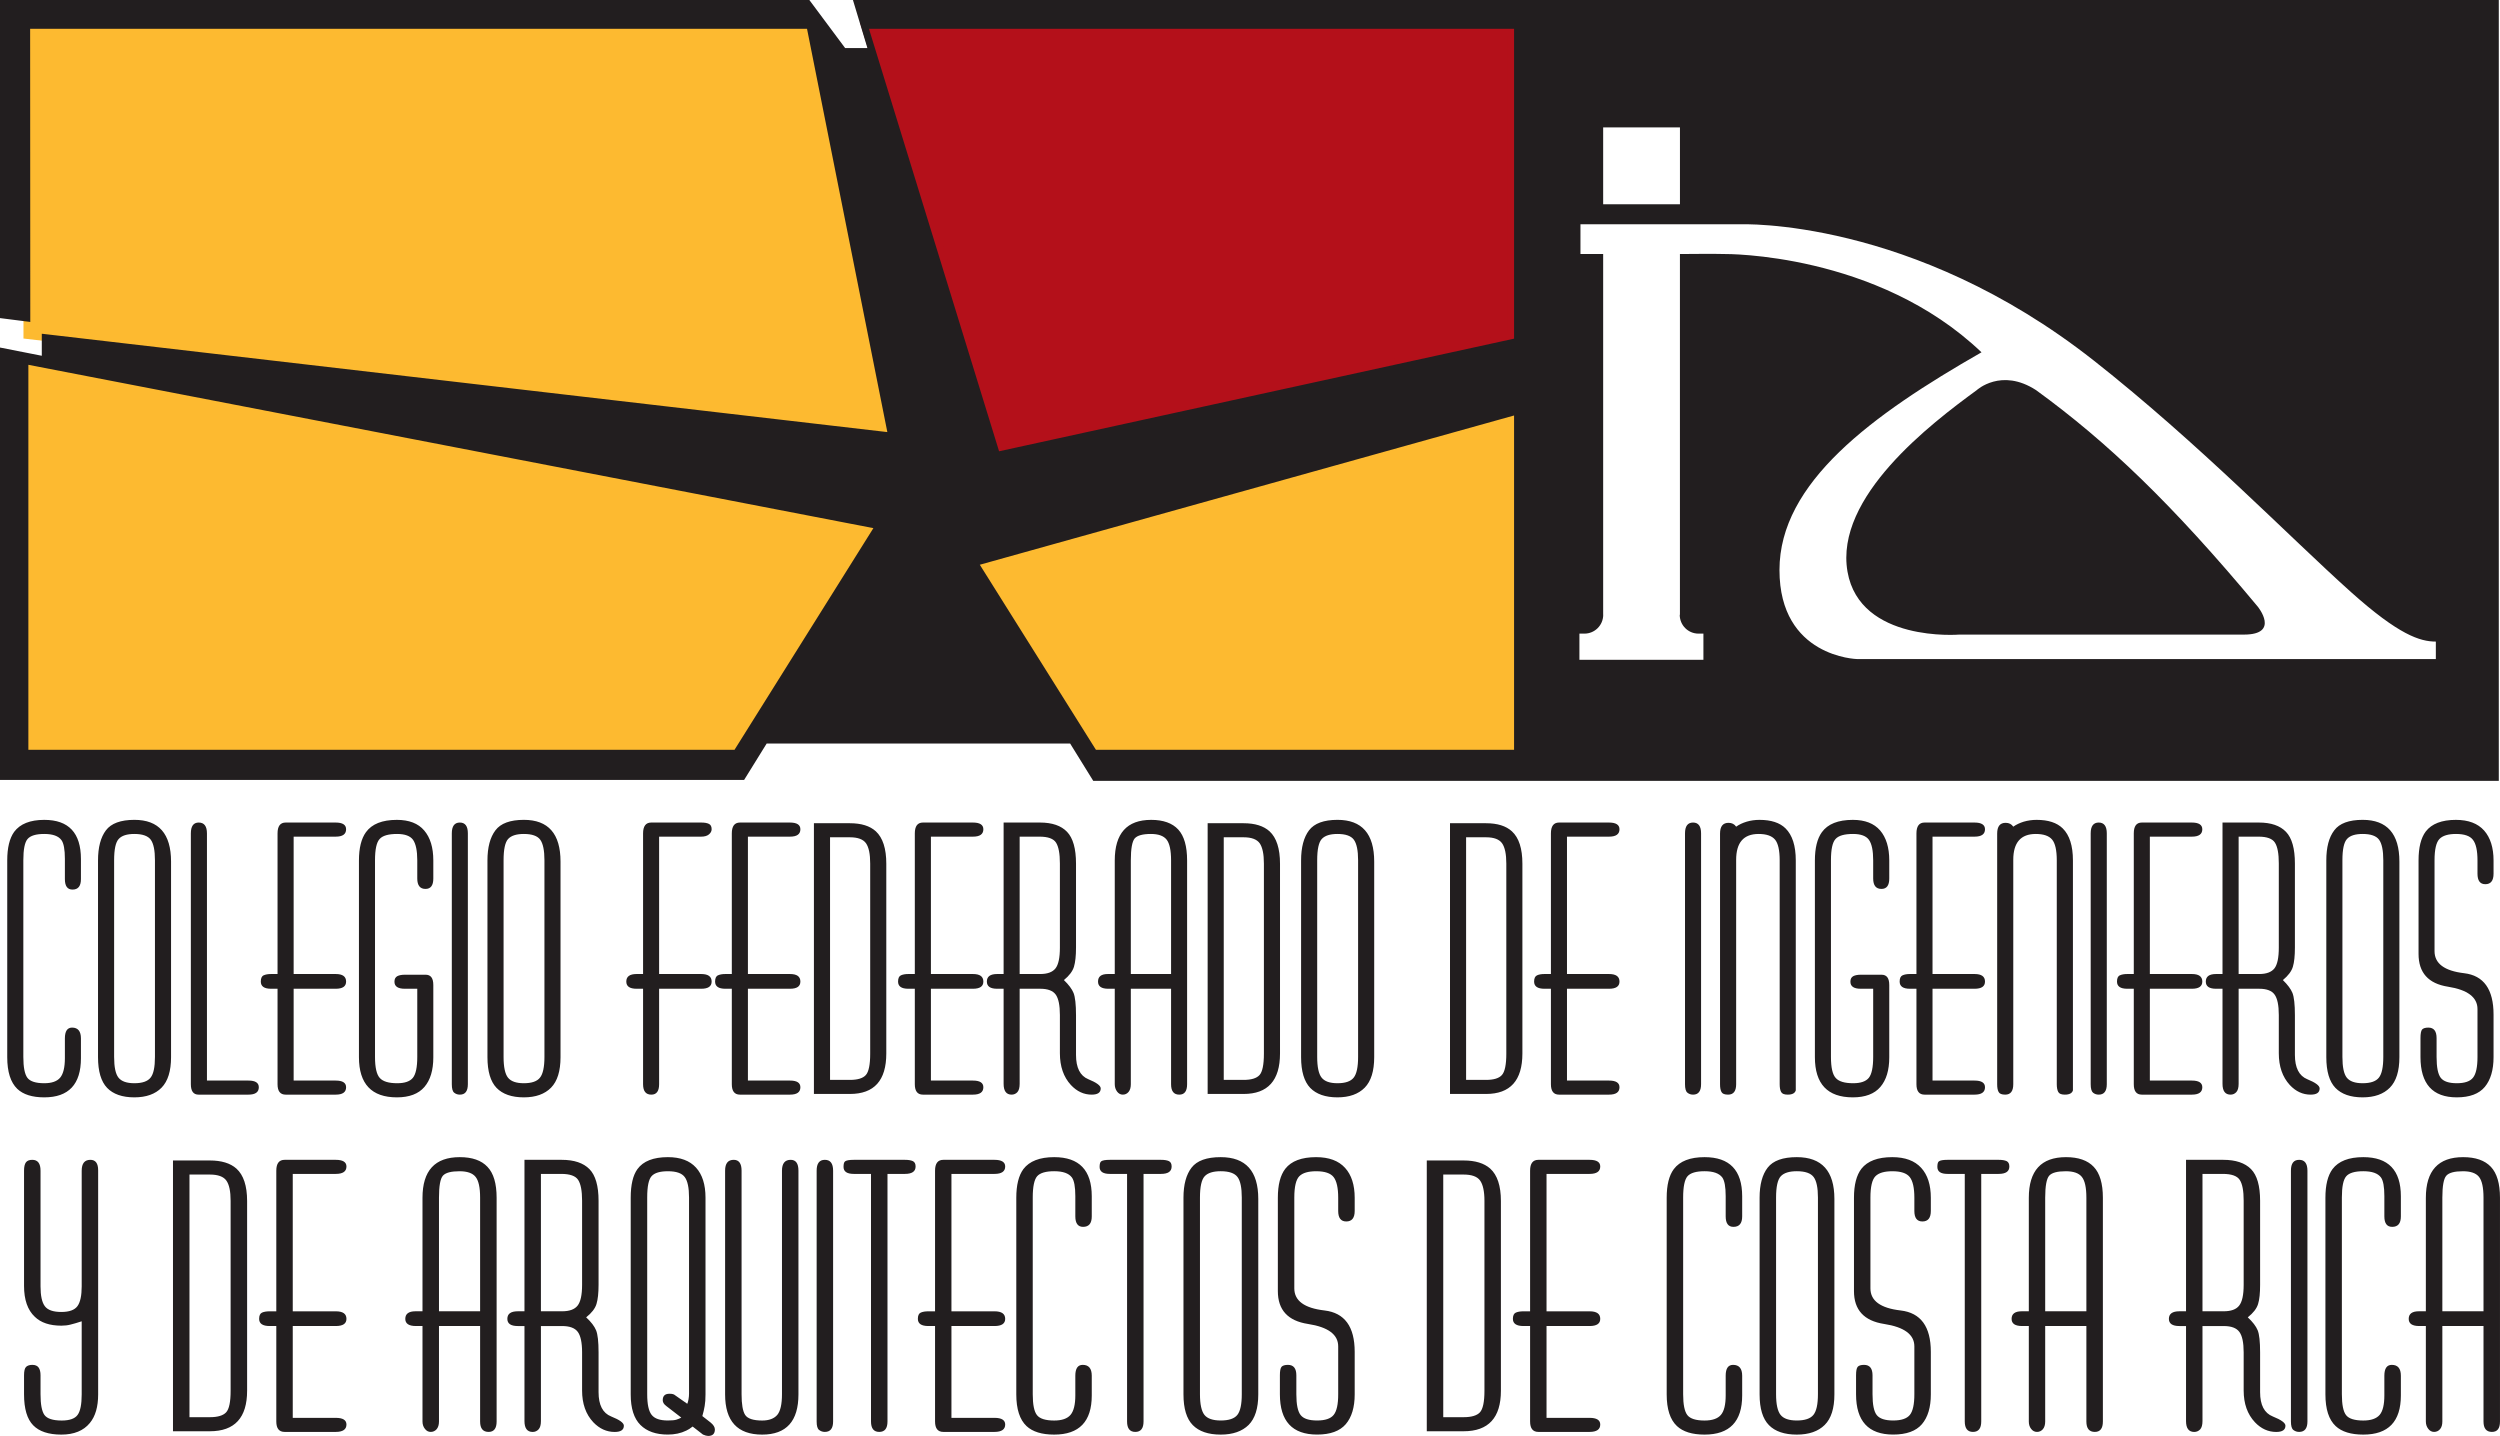
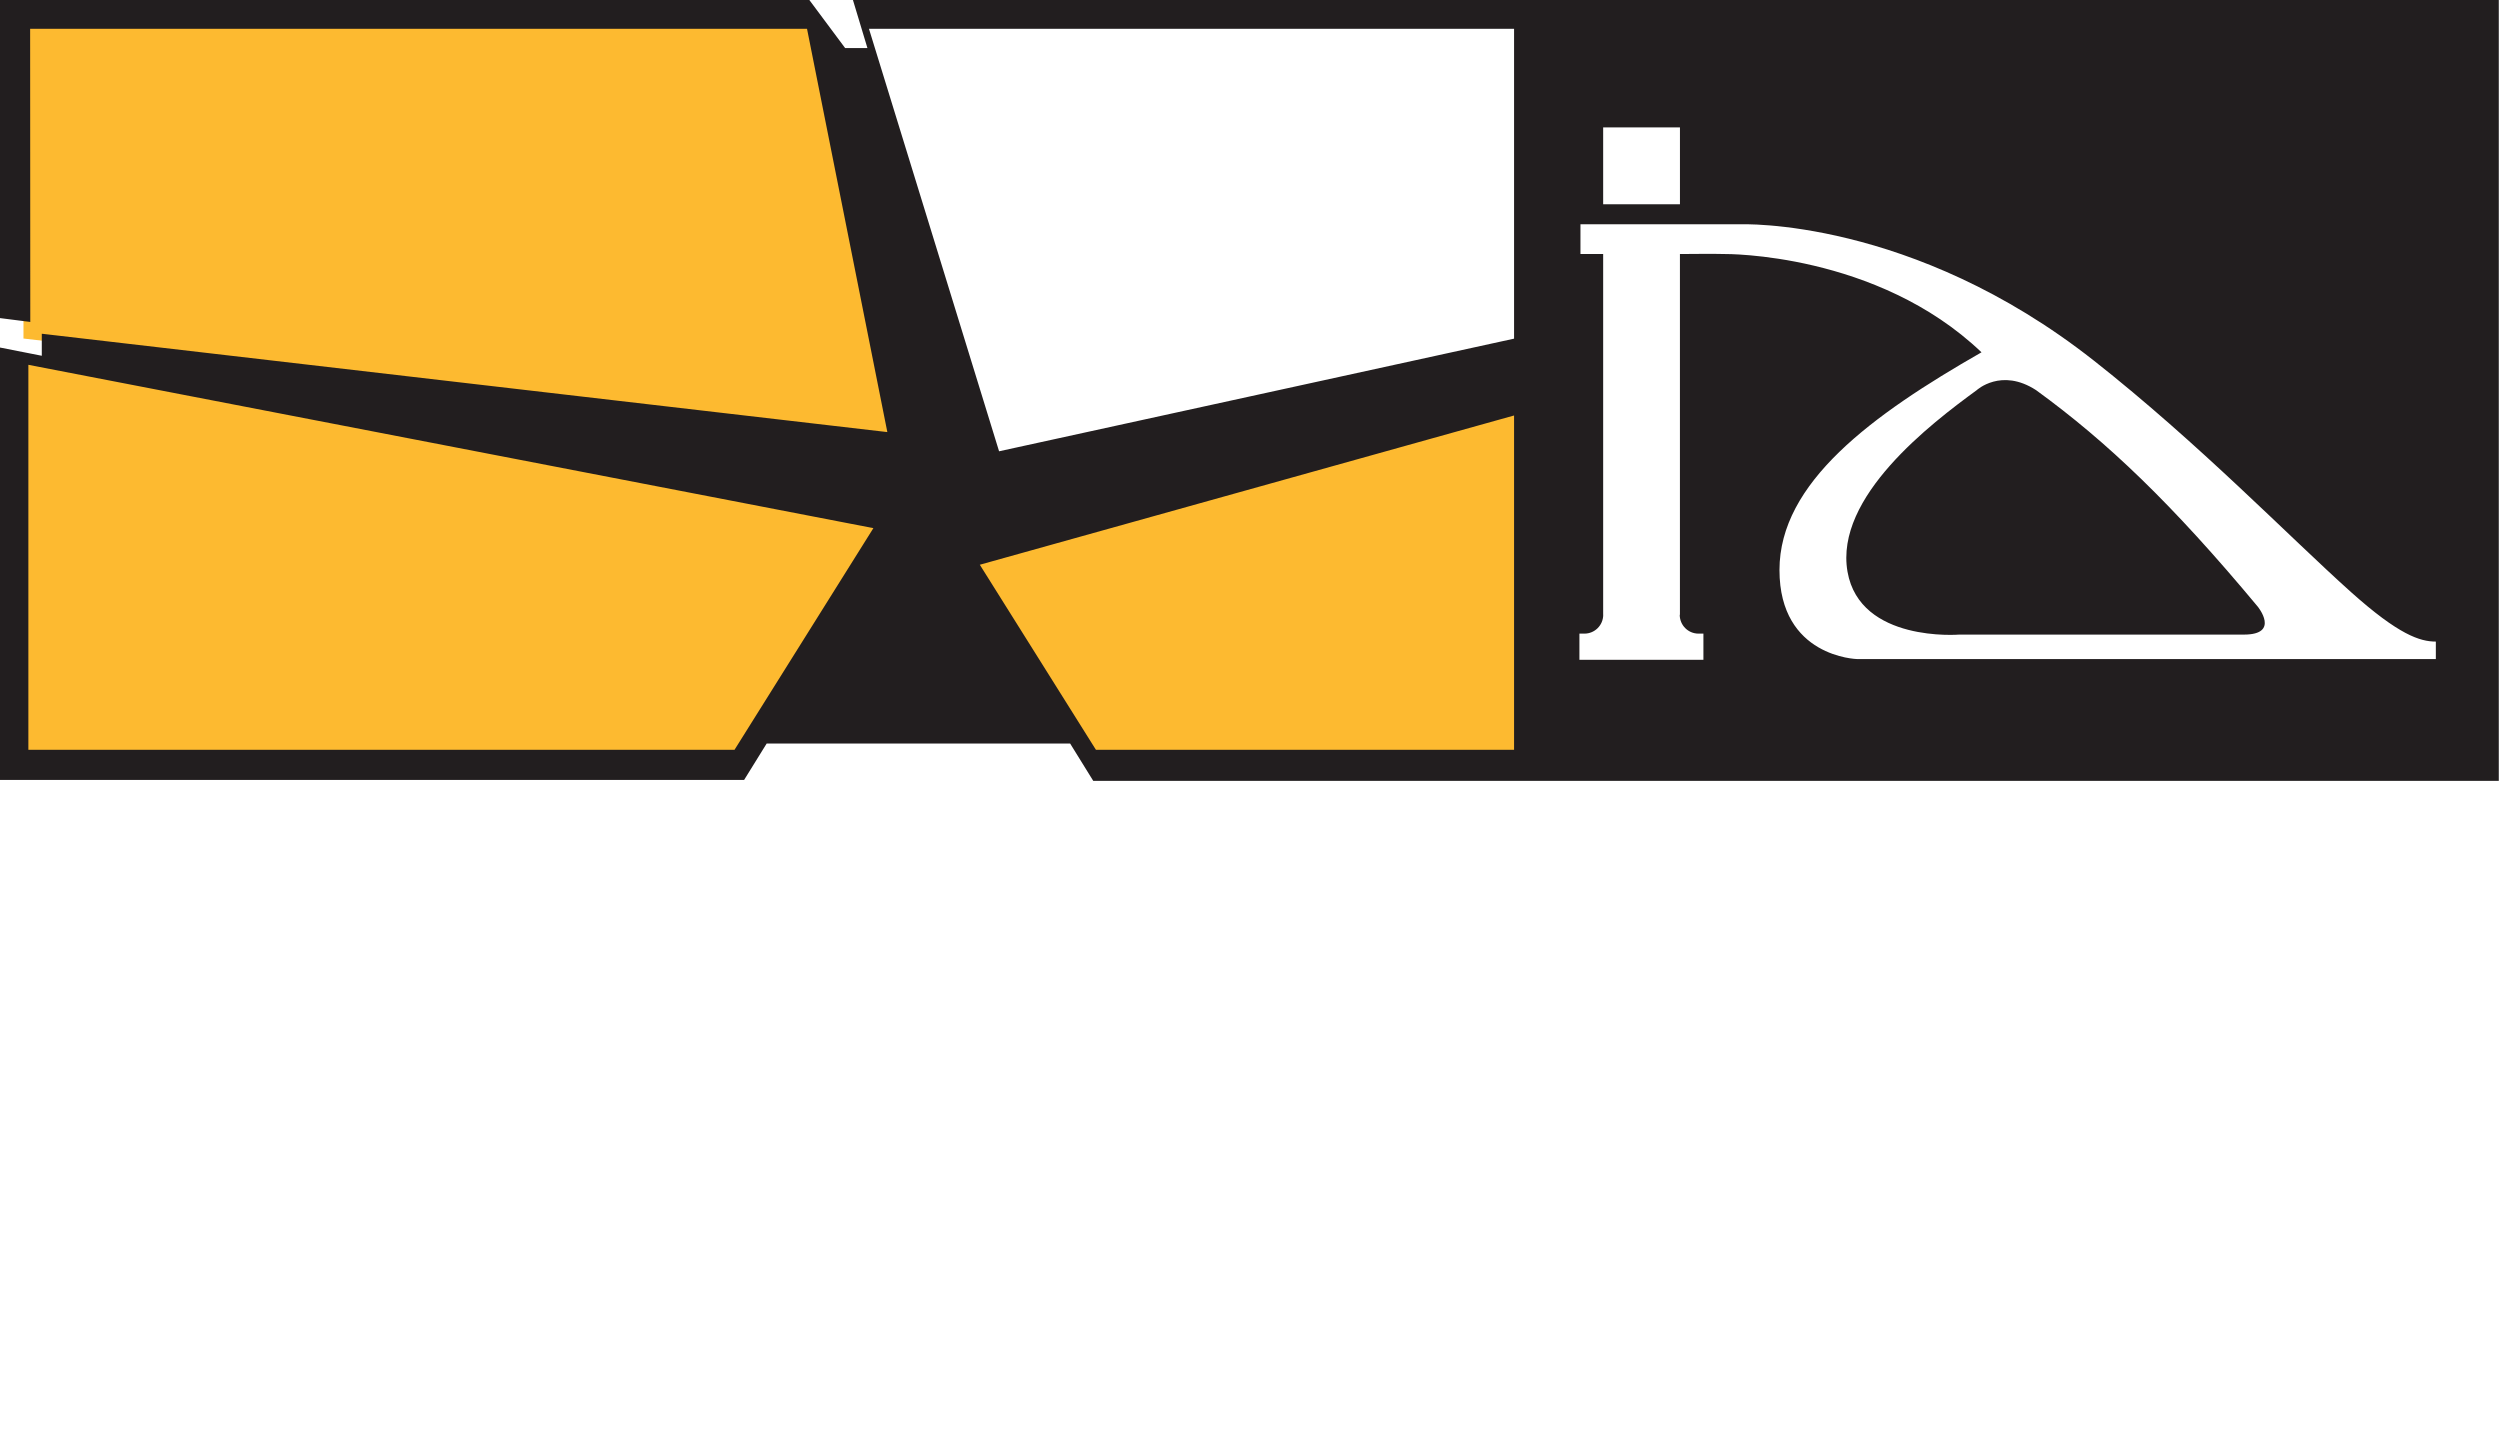
<svg xmlns="http://www.w3.org/2000/svg" width="525.25pt" height="301.69pt" viewBox="0 0 525.25 301.69" version="1.1">
  <defs>
    <clipPath id="clip1">
      <path d="M 1 172 L 525.25 172 L 525.25 301.691 L 1 301.691 Z M 1 172 " />
    </clipPath>
  </defs>
  <g id="surface1">
    <path style="fill-rule:nonzero;fill:rgb(99.199%,72.899%,18.799%);fill-opacity:1;stroke-width:28;stroke-linecap:butt;stroke-linejoin:miter;stroke:rgb(99.199%,72.899%,18.799%);stroke-opacity:1;stroke-miterlimit:10;" d="M 1864.297 2109.088 L 1695.547 2956.392 L 63.32 2956.392 L 63.32 2318.111 Z M 1864.297 2109.088 " transform="matrix(0.1,0,0,-0.1,0,301.69)" />
    <path style="fill-rule:nonzero;fill:rgb(99.199%,72.899%,18.799%);fill-opacity:1;stroke-width:28;stroke-linecap:butt;stroke-linejoin:miter;stroke:rgb(99.199%,72.899%,18.799%);stroke-opacity:1;stroke-miterlimit:10;" d="M 1835 1907.33 L 59.609 2250.416 L 59.609 1441.588 L 1543.203 1441.588 Z M 1835 1907.33 " transform="matrix(0.1,0,0,-0.1,0,301.69)" />
-     <path style="fill-rule:nonzero;fill:rgb(70.599%,6.299%,10.199%);fill-opacity:1;stroke-width:28;stroke-linecap:butt;stroke-linejoin:miter;stroke:rgb(70.599%,6.299%,10.199%);stroke-opacity:1;stroke-miterlimit:10;" d="M 1825.703 2956.353 L 3181.055 2956.353 L 3181.055 2305.377 L 2099.062 2068.736 Z M 1825.703 2956.353 " transform="matrix(0.1,0,0,-0.1,0,301.69)" />
    <path style="fill-rule:nonzero;fill:rgb(99.199%,72.899%,18.799%);fill-opacity:1;stroke-width:28;stroke-linecap:butt;stroke-linejoin:miter;stroke:rgb(99.199%,72.899%,18.799%);stroke-opacity:1;stroke-miterlimit:10;" d="M 3181.055 2143.97 L 3181.055 1441.588 L 2302.539 1441.588 L 2058.594 1830.377 Z M 3181.055 2143.97 " transform="matrix(0.1,0,0,-0.1,0,301.69)" />
    <path style=" stroke:none;fill-rule:nonzero;fill:rgb(13.3%,11.8%,12.199%);fill-opacity:1;" d="M 511.77 134.797 C 508.438 134.797 503.984 133.379 493.965 124.414 C 480.875 112.691 462.078 93.219 439.891 75.742 C 401.633 45.621 365.605 47.125 365.605 47.125 L 332.055 47.125 L 332.055 53.371 L 336.824 53.371 L 336.824 129.16 L 336.836 129.164 C 336.836 131.355 335.066 133.125 332.887 133.125 L 332.844 133.113 L 331.836 133.113 L 331.836 138.621 L 357.887 138.621 L 357.887 133.113 L 356.859 133.113 L 356.859 133.125 C 354.676 133.125 352.91 131.355 352.91 129.164 L 352.953 129.16 L 352.953 53.371 C 352.953 53.371 360.863 53.297 362.379 53.371 C 362.379 53.371 394.328 53.012 416.312 74.02 C 393.215 87.227 373.867 101.422 373.867 119.758 C 373.867 138.098 390.18 138.469 390.18 138.469 L 511.77 138.469 Z M 318.105 6.055 L 182.57 6.055 L 209.906 94.816 L 318.105 71.152 Z M 318.105 87.293 L 205.859 118.652 L 230.254 157.531 L 318.105 157.531 Z M 6.363 67.32 L 6.367 67.641 L 0 66.832 L 0 0.004 L 170.047 0.004 L 177.562 10.098 L 182.246 10.098 L 179.203 0.004 L 524.996 0.004 L 524.996 164.059 L 229.691 164.059 L 224.836 156.215 L 161.078 156.215 L 156.336 163.867 L 0 163.867 L 0 73.016 L 8.781 74.746 L 8.781 70.125 L 9.023 70.145 M 9.023 70.145 L 186.43 90.781 L 169.555 6.051 L 6.332 6.051 L 6.363 67.32 M 183.5 110.961 L 5.961 76.648 L 5.961 157.531 L 154.324 157.531 Z M 336.824 42.91 L 352.957 42.91 L 352.957 26.773 L 336.824 26.773 Z M 474.367 127.469 C 474.367 127.469 479.141 133.328 471.438 133.328 L 411.641 133.328 C 411.641 133.328 390.789 135.043 388.164 120.129 C 385.406 104.387 405.777 88.941 415.309 81.973 C 415.309 81.973 420.453 77.211 427.785 81.973 C 442.734 92.836 456.383 105.863 474.367 127.469 " />
    <g clip-path="url(#clip1)" clip-rule="nonzero">
-       <path style=" stroke:none;fill-rule:nonzero;fill:rgb(13.3%,11.8%,12.199%);fill-opacity:1;" d="M 525.246 298.652 L 525.246 251.641 C 525.246 248.664 524.602 246.496 523.336 245.152 C 522.051 243.793 520.113 243.117 517.492 243.117 C 512.289 243.117 509.672 245.957 509.672 251.66 L 509.672 275.5 L 508.199 275.5 C 506.781 275.5 506.07 276.035 506.07 277.094 C 506.07 278.098 506.809 278.598 508.277 278.598 L 509.672 278.598 L 509.672 298.652 C 509.672 299.25 509.844 299.77 510.172 300.191 C 510.496 300.629 510.922 300.844 511.406 300.844 C 511.898 300.844 512.312 300.652 512.645 300.277 C 512.977 299.891 513.137 299.355 513.137 298.652 L 513.137 278.598 L 521.785 278.598 L 521.785 298.652 C 521.785 300.117 522.383 300.844 523.555 300.844 C 524.691 300.844 525.246 300.117 525.246 298.652 M 521.785 275.5 L 513.137 275.5 L 513.137 251.625 C 513.137 249.176 513.414 247.637 513.973 247.012 C 514.527 246.383 515.695 246.078 517.461 246.078 C 519.074 246.078 520.199 246.469 520.832 247.254 C 521.465 248.047 521.785 249.5 521.785 251.625 Z M 504.422 293.191 L 504.422 289.039 C 504.422 287.52 503.789 286.758 502.512 286.758 C 501.48 286.758 500.953 287.52 500.953 289.031 L 500.953 293.172 C 500.953 295.125 500.629 296.488 499.961 297.273 C 499.285 298.055 498.141 298.453 496.535 298.453 C 494.711 298.453 493.492 298.074 492.906 297.316 C 492.316 296.559 492.027 295.098 492.027 292.926 L 492.027 251.598 C 492.027 249.32 492.328 247.836 492.949 247.129 C 493.562 246.426 494.758 246.074 496.535 246.074 C 498.363 246.074 499.598 246.512 500.238 247.379 C 500.715 248.031 500.953 249.336 500.953 251.309 L 500.953 255.559 C 500.953 257.027 501.5 257.762 502.602 257.762 C 503.816 257.762 504.422 257.035 504.422 255.566 L 504.422 251.336 C 504.422 245.859 501.785 243.117 496.535 243.117 C 493.484 243.117 491.328 243.953 490.059 245.629 C 489.062 246.984 488.57 248.988 488.57 251.641 L 488.57 292.961 C 488.57 296.055 489.281 298.27 490.723 299.621 C 491.996 300.812 493.93 301.41 496.535 301.41 C 501.785 301.41 504.422 298.668 504.422 293.191 M 484.793 298.652 L 484.793 245.957 C 484.793 244.441 484.203 243.68 483.059 243.68 C 481.891 243.68 481.324 244.441 481.324 245.957 L 481.324 298.652 C 481.324 299.582 481.496 300.172 481.84 300.438 C 482.191 300.707 482.586 300.844 483.059 300.844 C 484.203 300.844 484.793 300.105 484.793 298.652 M 480.172 299.543 C 480.172 298.949 479.285 298.312 477.516 297.602 C 475.734 296.895 474.848 295.191 474.848 292.496 L 474.848 284.148 C 474.848 281.879 474.676 280.32 474.336 279.492 C 473.992 278.648 473.297 277.742 472.258 276.773 C 473.414 275.852 474.137 274.922 474.422 273.969 C 474.719 273.02 474.848 271.676 474.848 269.938 L 474.848 252.293 C 474.848 249.156 474.219 246.93 472.941 245.629 C 471.664 244.336 469.711 243.68 467.109 243.68 L 459.285 243.68 L 459.285 275.5 L 457.895 275.5 C 456.422 275.5 455.684 276.027 455.684 277.094 C 455.684 278.098 456.422 278.602 457.895 278.602 L 459.285 278.602 L 459.285 298.57 C 459.285 300.086 459.863 300.852 461.008 300.852 C 461.5 300.852 461.918 300.664 462.254 300.316 C 462.57 299.969 462.742 299.383 462.742 298.57 L 462.742 278.602 L 467.195 278.602 C 468.789 278.602 469.883 279.008 470.48 279.824 C 471.086 280.625 471.395 282.066 471.395 284.125 L 471.395 292.152 C 471.395 294.914 472.184 297.141 473.766 298.82 C 475.051 300.172 476.547 300.852 478.234 300.852 C 479.52 300.852 480.172 300.418 480.172 299.543 M 471.395 269.953 C 471.395 272.082 471.074 273.527 470.438 274.32 C 469.82 275.113 468.727 275.5 467.195 275.5 L 462.742 275.5 L 462.742 246.637 L 467.023 246.637 C 468.844 246.637 470.02 247.059 470.57 247.898 C 471.129 248.75 471.395 250.195 471.395 252.262 L 471.395 269.953 M 441.816 298.652 L 441.816 251.641 C 441.816 248.664 441.168 246.496 439.891 245.152 C 438.613 243.793 436.672 243.117 434.062 243.117 C 428.852 243.117 426.254 245.957 426.254 251.66 L 426.254 275.5 L 424.766 275.5 C 423.352 275.5 422.637 276.035 422.637 277.094 C 422.637 278.098 423.371 278.598 424.848 278.598 L 426.254 278.598 L 426.254 298.652 C 426.254 299.25 426.398 299.77 426.73 300.191 C 427.055 300.629 427.473 300.844 427.977 300.844 C 428.469 300.844 428.875 300.652 429.207 300.277 C 429.527 299.891 429.695 299.355 429.695 298.652 L 429.695 278.598 L 438.348 278.598 L 438.348 298.652 C 438.348 300.117 438.938 300.844 440.125 300.844 C 441.25 300.844 441.816 300.117 441.816 298.652 M 438.348 275.5 L 429.695 275.5 L 429.695 251.625 C 429.695 249.176 429.984 247.637 430.535 247.012 C 431.09 246.383 432.246 246.078 434.02 246.078 C 435.641 246.078 436.754 246.469 437.387 247.254 C 438.031 248.047 438.348 249.5 438.348 251.625 Z M 422.164 245.078 C 422.164 244.504 421.961 244.137 421.586 243.949 C 421.199 243.773 420.652 243.68 419.938 243.68 L 409.18 243.68 C 408.238 243.68 407.641 243.789 407.367 243.996 C 407.145 244.152 407.039 244.539 407.039 245.164 C 407.039 246.145 407.738 246.637 409.176 246.637 L 412.797 246.637 L 412.797 298.641 C 412.797 300.113 413.375 300.844 414.52 300.844 C 415.68 300.844 416.258 300.113 416.258 298.641 L 416.258 246.637 L 419.91 246.637 C 421.422 246.637 422.164 246.117 422.164 245.078 M 405.668 292.957 L 405.668 284.02 C 405.668 278.715 403.551 275.82 399.32 275.328 C 395.09 274.84 392.977 273.293 392.977 270.691 L 392.977 251.598 C 392.977 249.328 393.332 247.836 394.027 247.129 C 394.73 246.414 395.93 246.078 397.598 246.078 C 399.375 246.078 400.59 246.484 401.238 247.301 C 401.879 248.117 402.207 249.566 402.207 251.641 L 402.207 254.422 C 402.207 255.895 402.77 256.629 403.895 256.629 C 405.07 256.629 405.668 255.895 405.668 254.426 L 405.668 251.66 C 405.668 248.953 404.996 246.844 403.645 245.367 C 402.285 243.867 400.254 243.117 397.555 243.117 C 394.512 243.117 392.371 243.934 391.09 245.547 C 390.043 246.91 389.52 248.938 389.52 251.641 L 389.52 271.27 C 389.52 275.219 391.637 277.516 395.859 278.164 C 400.094 278.816 402.207 280.391 402.207 282.871 L 402.207 292.934 C 402.207 295.043 401.895 296.484 401.262 297.273 C 400.629 298.051 399.473 298.445 397.758 298.445 C 396.066 298.445 394.922 298.074 394.312 297.316 C 393.707 296.559 393.418 295.098 393.418 292.934 L 393.418 288.953 C 393.418 287.496 392.824 286.758 391.637 286.758 C 390.961 286.758 390.523 286.91 390.301 287.172 C 390.066 287.445 389.957 288.043 389.957 288.961 L 389.957 292.945 C 389.957 298.586 392.559 301.402 397.758 301.402 C 400.531 301.402 402.555 300.672 403.797 299.219 C 405.043 297.758 405.668 295.664 405.668 292.957 M 385.406 292.961 L 385.406 251.887 C 385.406 246.043 382.773 243.117 377.508 243.117 C 374.574 243.117 372.539 243.848 371.395 245.312 C 370.262 246.77 369.691 248.879 369.691 251.641 L 369.691 292.961 C 369.691 295.941 370.348 298.098 371.656 299.422 C 372.949 300.742 374.906 301.41 377.508 301.41 C 380.055 301.41 382.016 300.727 383.371 299.379 C 384.73 298.023 385.406 295.891 385.406 292.961 M 381.949 292.926 C 381.949 295.043 381.633 296.488 380.996 297.273 C 380.363 298.055 379.199 298.445 377.508 298.445 C 375.863 298.445 374.73 298.055 374.102 297.273 C 373.473 296.488 373.152 295.043 373.152 292.926 L 373.152 251.598 C 373.152 249.328 373.484 247.836 374.145 247.129 C 374.801 246.426 375.926 246.074 377.508 246.074 C 379.27 246.074 380.441 246.484 381.051 247.301 C 381.648 248.105 381.949 249.543 381.949 251.598 L 381.949 292.926 M 366.031 293.191 L 366.031 289.039 C 366.031 287.52 365.387 286.758 364.121 286.758 C 363.078 286.758 362.566 287.52 362.566 289.031 L 362.566 293.172 C 362.566 295.125 362.234 296.488 361.559 297.273 C 360.895 298.055 359.75 298.453 358.129 298.453 C 356.312 298.453 355.109 298.074 354.516 297.316 C 353.926 296.559 353.629 295.098 353.629 292.926 L 353.629 251.598 C 353.629 249.32 353.938 247.836 354.547 247.129 C 355.168 246.426 356.363 246.074 358.129 246.074 C 359.965 246.074 361.188 246.512 361.848 247.379 C 362.32 248.031 362.566 249.336 362.566 251.309 L 362.566 255.559 C 362.566 257.027 363.109 257.762 364.203 257.762 C 365.422 257.762 366.031 257.035 366.031 255.566 L 366.031 251.336 C 366.031 245.859 363.391 243.117 358.129 243.117 C 355.094 243.117 352.934 243.953 351.668 245.629 C 350.66 246.984 350.172 248.988 350.172 251.641 L 350.172 292.961 C 350.172 296.055 350.887 298.27 352.332 299.621 C 353.605 300.812 355.539 301.41 358.129 301.41 C 363.391 301.41 366.031 298.668 366.031 293.191 M 336.211 299.293 C 336.211 298.363 335.465 297.891 333.977 297.891 L 324.926 297.891 L 324.926 278.598 L 333.977 278.598 C 335.465 278.598 336.211 278.098 336.211 277.094 C 336.211 276.027 335.465 275.508 333.977 275.508 L 324.926 275.508 L 324.926 246.637 L 333.977 246.637 C 335.465 246.637 336.211 246.117 336.211 245.078 C 336.211 244.152 335.465 243.68 333.965 243.68 L 323.207 243.68 C 322.059 243.68 321.473 244.441 321.473 245.957 L 321.473 275.508 L 320.082 275.508 C 319.418 275.508 318.895 275.594 318.477 275.777 C 318.07 275.957 317.859 276.398 317.859 277.094 C 317.859 278.098 318.605 278.598 320.082 278.598 L 321.473 278.598 L 321.473 298.652 C 321.473 300.113 322.059 300.844 323.207 300.844 L 333.965 300.844 C 335.465 300.844 336.211 300.32 336.211 299.293 M 315.34 292.195 L 315.34 252.324 C 315.34 249.145 314.586 246.875 313.094 245.523 C 311.809 244.387 309.957 243.816 307.512 243.816 L 299.766 243.816 L 299.766 300.707 L 307.512 300.707 C 312.734 300.707 315.34 297.859 315.34 292.195 M 311.883 292.227 C 311.883 294.555 311.555 296.055 310.93 296.734 C 310.305 297.41 309.156 297.75 307.512 297.75 L 303.227 297.75 L 303.227 246.773 L 307.512 246.773 C 309.219 246.773 310.367 247.195 310.969 248.031 C 311.57 248.879 311.883 250.301 311.883 252.293 L 311.883 292.227 M 284.621 292.957 L 284.621 284.02 C 284.621 278.715 282.5 275.82 278.277 275.328 C 274.051 274.84 271.934 273.293 271.934 270.691 L 271.934 251.598 C 271.934 249.328 272.289 247.836 272.984 247.129 C 273.691 246.414 274.879 246.078 276.551 246.078 C 278.32 246.078 279.547 246.484 280.188 247.301 C 280.824 248.117 281.156 249.566 281.156 251.641 L 281.156 254.422 C 281.156 255.895 281.719 256.629 282.852 256.629 C 284.02 256.629 284.621 255.895 284.621 254.426 L 284.621 251.66 C 284.621 248.953 283.945 246.844 282.594 245.367 C 281.238 243.867 279.211 243.117 276.508 243.117 C 273.469 243.117 271.316 243.934 270.051 245.547 C 268.992 246.91 268.477 248.938 268.477 251.641 L 268.477 271.27 C 268.477 275.219 270.582 277.516 274.816 278.164 C 279.051 278.816 281.156 280.391 281.156 282.871 L 281.156 292.934 C 281.156 295.043 280.844 296.484 280.203 297.273 C 279.586 298.051 278.422 298.445 276.723 298.445 C 275.023 298.445 273.871 298.074 273.273 297.316 C 272.664 296.559 272.363 295.098 272.363 292.934 L 272.363 288.953 C 272.363 287.496 271.773 286.758 270.598 286.758 C 269.93 286.758 269.473 286.91 269.25 287.172 C 269.016 287.445 268.906 288.043 268.906 288.961 L 268.906 292.945 C 268.906 298.586 271.508 301.402 276.723 301.402 C 279.496 301.402 281.492 300.672 282.746 299.219 C 283.992 297.758 284.621 295.664 284.621 292.957 M 264.363 292.961 L 264.363 251.887 C 264.363 246.043 261.734 243.117 256.469 243.117 C 253.523 243.117 251.492 243.848 250.355 245.312 C 249.223 246.77 248.648 248.879 248.648 251.641 L 248.648 292.961 C 248.648 295.941 249.305 298.098 250.613 299.422 C 251.922 300.742 253.855 301.41 256.469 301.41 C 259.016 301.41 260.965 300.727 262.336 299.379 C 263.684 298.023 264.363 295.891 264.363 292.961 M 260.898 292.926 C 260.898 295.043 260.59 296.488 259.965 297.273 C 259.34 298.055 258.184 298.445 256.469 298.445 C 254.836 298.445 253.684 298.055 253.055 297.273 C 252.434 296.488 252.113 295.043 252.113 292.926 L 252.113 251.598 C 252.113 249.328 252.445 247.836 253.105 247.129 C 253.762 246.426 254.875 246.074 256.469 246.074 C 258.227 246.074 259.402 246.484 260.008 247.301 C 260.605 248.105 260.898 249.543 260.898 251.598 L 260.898 292.926 M 246.16 245.078 C 246.16 244.504 245.969 244.137 245.582 243.949 C 245.199 243.773 244.652 243.68 243.934 243.68 L 233.184 243.68 C 232.242 243.68 231.641 243.789 231.363 243.996 C 231.145 244.152 231.027 244.539 231.027 245.164 C 231.027 246.145 231.742 246.637 233.176 246.637 L 236.797 246.637 L 236.797 298.641 C 236.797 300.113 237.371 300.844 238.527 300.844 C 239.676 300.844 240.258 300.113 240.258 298.641 L 240.258 246.637 L 243.926 246.637 C 245.422 246.637 246.16 246.117 246.16 245.078 M 229.379 293.191 L 229.379 289.039 C 229.379 287.52 228.746 286.758 227.484 286.758 C 226.438 286.758 225.926 287.52 225.926 289.031 L 225.926 293.172 C 225.926 295.125 225.582 296.488 224.91 297.273 C 224.238 298.055 223.105 298.453 221.488 298.453 C 219.668 298.453 218.461 298.074 217.867 297.316 C 217.27 296.559 216.98 295.098 216.98 292.926 L 216.98 251.598 C 216.98 249.32 217.293 247.836 217.902 247.129 C 218.523 246.426 219.723 246.074 221.488 246.074 C 223.32 246.074 224.555 246.512 225.199 247.379 C 225.68 248.031 225.926 249.336 225.926 251.309 L 225.926 255.559 C 225.926 257.027 226.477 257.762 227.559 257.762 C 228.777 257.762 229.379 257.035 229.379 255.566 L 229.379 251.336 C 229.379 245.859 226.742 243.117 221.488 243.117 C 218.449 243.117 216.285 243.953 215.012 245.629 C 214.02 246.984 213.523 248.988 213.523 251.641 L 213.523 292.961 C 213.523 296.055 214.242 298.27 215.676 299.621 C 216.953 300.812 218.887 301.41 221.488 301.41 C 226.742 301.41 229.379 298.668 229.379 293.191 M 211.191 299.293 C 211.191 298.363 210.438 297.891 208.953 297.891 L 199.898 297.891 L 199.898 278.598 L 208.953 278.598 C 210.438 278.598 211.191 278.098 211.191 277.094 C 211.191 276.027 210.438 275.508 208.953 275.508 L 199.898 275.508 L 199.898 246.637 L 208.953 246.637 C 210.438 246.637 211.191 246.117 211.191 245.078 C 211.191 244.152 210.438 243.68 208.934 243.68 L 198.191 243.68 C 197.031 243.68 196.453 244.441 196.453 245.957 L 196.453 275.508 L 195.051 275.508 C 194.398 275.508 193.863 275.594 193.453 275.777 C 193.039 275.957 192.844 276.398 192.844 277.094 C 192.844 278.098 193.574 278.598 195.051 278.598 L 196.453 278.598 L 196.453 298.652 C 196.453 300.113 197.031 300.844 198.191 300.844 L 208.934 300.844 C 210.438 300.844 211.191 300.32 211.191 299.293 M 192.367 245.078 C 192.367 244.504 192.172 244.137 191.785 243.949 C 191.398 243.773 190.855 243.68 190.137 243.68 L 179.387 243.68 C 178.449 243.68 177.84 243.789 177.559 243.996 C 177.336 244.152 177.227 244.539 177.227 245.164 C 177.227 246.145 177.949 246.637 179.379 246.637 L 182.996 246.637 L 182.996 298.641 C 182.996 300.113 183.574 300.844 184.73 300.844 C 185.887 300.844 186.461 300.113 186.461 298.641 L 186.461 246.637 L 190.125 246.637 C 191.625 246.637 192.367 246.117 192.367 245.078 M 175.035 298.652 L 175.035 245.957 C 175.035 244.441 174.461 243.68 173.301 243.68 C 172.148 243.68 171.578 244.441 171.578 245.957 L 171.578 298.652 C 171.578 299.582 171.742 300.172 172.098 300.438 C 172.445 300.707 172.84 300.844 173.301 300.844 C 174.461 300.844 175.035 300.105 175.035 298.652 M 167.754 292.961 L 167.754 245.957 C 167.754 244.441 167.211 243.68 166.117 243.68 C 164.906 243.68 164.293 244.441 164.293 245.957 L 164.293 292.93 C 164.293 295.043 163.961 296.488 163.305 297.273 C 162.633 298.055 161.57 298.453 160.125 298.453 C 158.262 298.453 157.066 298.055 156.555 297.273 C 156.051 296.488 155.805 295.043 155.805 292.93 L 155.805 245.957 C 155.805 244.441 155.246 243.68 154.152 243.68 C 152.941 243.68 152.344 244.441 152.344 245.957 L 152.344 292.961 C 152.344 298.59 154.934 301.41 160.133 301.41 C 165.219 301.41 167.754 298.59 167.754 292.961 M 150.195 300.32 C 150.195 299.848 149.895 299.363 149.301 298.875 L 147.562 297.516 C 147.781 296.766 147.941 296.055 148.051 295.402 C 148.168 294.754 148.227 293.945 148.227 292.965 L 148.227 251.641 C 148.227 248.879 147.559 246.77 146.23 245.312 C 144.902 243.848 142.934 243.117 140.328 243.117 C 137.281 243.117 135.141 243.953 133.926 245.629 C 132.984 246.93 132.512 248.938 132.512 251.641 L 132.512 292.965 C 132.512 295.891 133.191 298.023 134.551 299.379 C 135.902 300.727 137.816 301.402 140.305 301.402 C 141.746 301.402 143.039 301.133 144.195 300.566 C 144.582 300.395 145.02 300.117 145.523 299.715 L 147.695 301.402 C 148.137 301.594 148.5 301.691 148.777 301.691 C 149.73 301.691 150.195 301.23 150.195 300.32 M 144.766 292.828 C 144.766 293.195 144.727 293.598 144.656 294.004 C 144.582 294.406 144.496 294.723 144.398 294.938 L 141.82 293.133 C 141.598 292.918 141.211 292.828 140.648 292.828 C 139.711 292.828 139.242 293.277 139.242 294.191 C 139.242 294.633 139.492 295.039 139.984 295.402 L 143.137 297.836 C 142.859 297.996 142.527 298.137 142.137 298.266 C 141.758 298.387 141.145 298.445 140.316 298.445 C 138.672 298.445 137.543 298.062 136.918 297.273 C 136.285 296.484 135.977 295.039 135.977 292.926 L 135.977 251.598 C 135.977 249.262 136.285 247.766 136.918 247.09 C 137.543 246.41 138.684 246.078 140.328 246.078 C 142.09 246.078 143.254 246.484 143.863 247.301 C 144.465 248.105 144.766 249.543 144.766 251.598 L 144.766 292.828 M 131.074 299.543 C 131.074 298.949 130.184 298.312 128.414 297.602 C 126.633 296.895 125.758 295.191 125.758 292.496 L 125.758 284.148 C 125.758 281.879 125.582 280.32 125.234 279.492 C 124.891 278.648 124.195 277.742 123.152 276.773 C 124.309 275.852 125.031 274.922 125.32 273.969 C 125.613 273.02 125.758 271.676 125.758 269.938 L 125.758 252.293 C 125.758 249.156 125.117 246.93 123.84 245.629 C 122.562 244.336 120.625 243.68 118.012 243.68 L 110.191 243.68 L 110.191 275.5 L 108.801 275.5 C 107.32 275.5 106.594 276.027 106.594 277.094 C 106.594 278.098 107.32 278.602 108.801 278.602 L 110.191 278.602 L 110.191 298.57 C 110.191 300.086 110.77 300.852 111.914 300.852 C 112.406 300.852 112.824 300.664 113.148 300.316 C 113.477 299.969 113.648 299.383 113.648 298.57 L 113.648 278.602 L 118.102 278.602 C 119.684 278.602 120.785 279.008 121.387 279.824 C 121.984 280.625 122.297 282.066 122.297 284.125 L 122.297 292.152 C 122.297 294.914 123.078 297.141 124.656 298.82 C 125.953 300.172 127.449 300.852 129.137 300.852 C 130.434 300.852 131.074 300.418 131.074 299.543 M 122.297 269.953 C 122.297 272.082 121.977 273.527 121.344 274.32 C 120.711 275.113 119.633 275.5 118.102 275.5 L 113.648 275.5 L 113.648 246.637 L 117.934 246.637 C 119.738 246.637 120.922 247.059 121.469 247.898 C 122.02 248.75 122.297 250.195 122.297 252.262 L 122.297 269.953 M 104.34 298.652 L 104.34 251.641 C 104.34 248.664 103.703 246.496 102.414 245.152 C 101.145 243.793 99.199 243.117 96.598 243.117 C 91.371 243.117 88.766 245.957 88.766 251.66 L 88.766 275.5 L 87.289 275.5 C 85.871 275.5 85.152 276.035 85.152 277.094 C 85.152 278.098 85.898 278.598 87.383 278.598 L 88.766 278.598 L 88.766 298.652 C 88.766 299.25 88.934 299.77 89.266 300.191 C 89.598 300.629 90.004 300.844 90.496 300.844 C 90.988 300.844 91.406 300.652 91.738 300.277 C 92.059 299.891 92.23 299.355 92.23 298.652 L 92.23 278.598 L 100.871 278.598 L 100.871 298.652 C 100.871 300.117 101.461 300.844 102.656 300.844 C 103.77 300.844 104.34 300.117 104.34 298.652 M 100.871 275.5 L 92.23 275.5 L 92.23 251.625 C 92.23 249.176 92.504 247.637 93.055 247.012 C 93.617 246.383 94.777 246.078 96.543 246.078 C 98.16 246.078 99.281 246.469 99.914 247.254 C 100.559 248.047 100.871 249.5 100.871 251.625 Z M 72.789 299.293 C 72.789 298.363 72.047 297.891 70.547 297.891 L 61.508 297.891 L 61.508 278.598 L 70.547 278.598 C 72.047 278.598 72.789 278.098 72.789 277.094 C 72.789 276.027 72.047 275.508 70.547 275.508 L 61.508 275.508 L 61.508 246.637 L 70.547 246.637 C 72.047 246.637 72.789 246.117 72.789 245.078 C 72.789 244.152 72.035 243.68 70.543 243.68 L 59.797 243.68 C 58.629 243.68 58.051 244.441 58.051 245.957 L 58.051 275.508 L 56.656 275.508 C 55.996 275.508 55.469 275.594 55.055 275.777 C 54.648 275.957 54.445 276.398 54.445 277.094 C 54.445 278.098 55.184 278.598 56.656 278.598 L 58.051 278.598 L 58.051 298.652 C 58.051 300.113 58.629 300.844 59.797 300.844 L 70.543 300.844 C 72.035 300.844 72.789 300.32 72.789 299.293 M 51.918 292.195 L 51.918 252.324 C 51.918 249.145 51.168 246.875 49.672 245.523 C 48.398 244.387 46.535 243.816 44.094 243.816 L 36.344 243.816 L 36.344 300.707 L 44.094 300.707 C 49.312 300.707 51.918 297.859 51.918 292.195 M 48.453 292.227 C 48.453 294.555 48.141 296.055 47.508 296.734 C 46.879 297.41 45.742 297.75 44.094 297.75 L 39.809 297.75 L 39.809 246.773 L 44.094 246.773 C 45.789 246.773 46.953 247.195 47.551 248.031 C 48.16 248.879 48.453 250.301 48.453 252.293 L 48.453 292.227 M 20.621 292.961 L 20.621 245.871 C 20.621 244.414 20.074 243.68 18.984 243.68 C 17.773 243.68 17.164 244.445 17.164 245.965 L 17.164 270.266 C 17.164 272.211 16.867 273.605 16.273 274.418 C 15.676 275.234 14.547 275.645 12.883 275.645 C 11.16 275.645 10.004 275.234 9.41 274.418 C 8.809 273.605 8.516 272.211 8.516 270.266 L 8.516 245.965 C 8.516 244.445 7.941 243.68 6.785 243.68 C 6.148 243.68 5.707 243.863 5.449 244.211 C 5.188 244.559 5.051 245.152 5.051 245.957 L 5.051 270.164 C 5.051 273.086 5.809 275.25 7.309 276.652 C 8.59 277.906 10.465 278.523 12.902 278.523 C 13.57 278.523 14.219 278.453 14.824 278.293 C 15.441 278.141 16.223 277.918 17.164 277.605 L 17.164 292.957 C 17.164 295.066 16.875 296.5 16.297 297.281 C 15.723 298.062 14.617 298.453 12.969 298.453 C 11.09 298.453 9.891 298.055 9.328 297.273 C 8.781 296.488 8.516 295.043 8.516 292.93 L 8.516 288.953 C 8.516 288.25 8.387 287.711 8.125 287.336 C 7.863 286.957 7.414 286.758 6.785 286.758 C 6.211 286.758 5.773 286.91 5.492 287.172 C 5.195 287.445 5.051 288.043 5.051 288.961 L 5.051 292.945 C 5.051 295.984 5.695 298.148 6.973 299.453 C 8.242 300.758 10.219 301.41 12.883 301.41 C 15.547 301.41 17.543 300.598 18.875 298.973 C 20.043 297.559 20.621 295.562 20.621 292.961 M 523.895 222.098 L 523.895 213.16 C 523.895 207.852 521.828 204.949 517.699 204.469 C 513.562 203.98 511.496 202.434 511.496 199.832 L 511.496 180.738 C 511.496 178.461 511.848 176.969 512.535 176.262 C 513.223 175.562 514.371 175.215 516.012 175.215 C 517.75 175.215 518.938 175.621 519.562 176.445 C 520.199 177.258 520.52 178.703 520.52 180.777 L 520.52 183.562 C 520.52 185.027 521.059 185.77 522.16 185.77 C 523.316 185.77 523.895 185.035 523.895 183.566 L 523.895 180.801 C 523.895 178.094 523.23 175.988 521.914 174.496 C 520.59 173.008 518.617 172.254 515.973 172.254 C 513.02 172.254 510.898 173.074 509.656 174.688 C 508.637 176.039 508.137 178.07 508.137 180.77 L 508.137 200.41 C 508.137 204.359 510.191 206.656 514.312 207.305 C 518.449 207.957 520.52 209.531 520.52 212.008 L 520.52 222.07 C 520.52 224.18 520.211 225.629 519.59 226.41 C 518.98 227.195 517.84 227.586 516.176 227.586 C 514.52 227.586 513.395 227.211 512.805 226.457 C 512.215 225.691 511.926 224.238 511.926 222.07 L 511.926 218.098 C 511.926 216.633 511.348 215.898 510.191 215.898 C 509.539 215.898 509.09 216.051 508.871 216.316 C 508.66 216.586 508.543 217.172 508.543 218.105 L 508.543 222.086 C 508.543 227.727 511.09 230.555 516.176 230.555 C 518.883 230.555 520.852 229.812 522.062 228.352 C 523.273 226.891 523.895 224.809 523.895 222.098 M 504.113 222.109 L 504.113 181.027 C 504.113 175.176 501.531 172.25 496.391 172.25 C 493.52 172.25 491.523 172.988 490.43 174.453 C 489.309 175.91 488.758 178.027 488.758 180.777 L 488.758 222.109 C 488.758 225.078 489.395 227.234 490.668 228.562 C 491.941 229.879 493.844 230.555 496.391 230.555 C 498.879 230.555 500.781 229.867 502.109 228.52 C 503.449 227.16 504.113 225.031 504.113 222.109 M 500.73 222.066 C 500.73 224.18 500.422 225.641 499.805 226.41 C 499.188 227.195 498.051 227.586 496.391 227.586 C 494.785 227.586 493.676 227.195 493.055 226.41 C 492.445 225.641 492.141 224.18 492.141 222.066 L 492.141 180.73 C 492.141 178.461 492.461 176.969 493.102 176.273 C 493.738 175.562 494.832 175.215 496.391 175.215 C 498.098 175.215 499.254 175.621 499.848 176.43 C 500.43 177.242 500.73 178.672 500.73 180.73 L 500.73 222.066 M 487.355 228.68 C 487.355 228.09 486.492 227.449 484.762 226.746 C 483.027 226.035 482.16 224.332 482.16 221.633 L 482.16 213.289 C 482.16 211.02 481.98 209.465 481.648 208.625 C 481.312 207.797 480.633 206.883 479.633 205.914 C 480.746 204.992 481.453 204.062 481.734 203.109 C 482.02 202.16 482.16 200.816 482.16 199.082 L 482.16 181.441 C 482.16 178.297 481.539 176.07 480.285 174.77 C 479.039 173.469 477.141 172.816 474.59 172.816 L 466.949 172.816 L 466.949 204.641 L 465.602 204.641 C 464.156 204.641 463.438 205.168 463.438 206.227 C 463.438 207.238 464.156 207.738 465.602 207.738 L 466.949 207.738 L 466.949 227.707 C 466.949 229.227 467.516 229.984 468.641 229.984 C 469.121 229.984 469.52 229.805 469.844 229.461 C 470.172 229.102 470.336 228.52 470.336 227.707 L 470.336 207.738 L 474.676 207.738 C 476.227 207.738 477.309 208.145 477.887 208.957 C 478.477 209.766 478.777 211.199 478.777 213.254 L 478.777 221.289 C 478.777 224.055 479.547 226.277 481.082 227.953 C 482.348 229.312 483.812 229.984 485.457 229.984 C 486.73 229.984 487.355 229.559 487.355 228.68 M 478.777 199.094 C 478.777 201.215 478.473 202.668 477.855 203.461 C 477.234 204.242 476.176 204.641 474.676 204.641 L 470.336 204.641 L 470.336 175.781 L 474.527 175.781 C 476.281 175.781 477.43 176.199 477.965 177.043 C 478.508 177.883 478.777 179.336 478.777 181.406 L 478.777 199.094 M 462.703 228.43 C 462.703 227.496 461.973 227.027 460.516 227.027 L 451.684 227.027 L 451.684 207.738 L 460.516 207.738 C 461.973 207.738 462.703 207.238 462.703 206.227 C 462.703 205.164 461.973 204.641 460.516 204.641 L 451.684 204.641 L 451.684 175.781 L 460.516 175.781 C 461.973 175.781 462.703 175.262 462.703 174.23 C 462.703 173.293 461.973 172.816 460.504 172.816 L 450.004 172.816 C 448.859 172.816 448.309 173.582 448.309 175.102 L 448.309 204.641 L 446.949 204.641 C 446.289 204.641 445.777 204.734 445.383 204.918 C 444.973 205.098 444.781 205.543 444.781 206.227 C 444.781 207.238 445.496 207.738 446.949 207.738 L 448.309 207.738 L 448.309 227.793 C 448.309 229.258 448.859 229.984 450.004 229.984 L 460.504 229.984 C 461.973 229.984 462.703 229.473 462.703 228.43 M 442.637 227.785 L 442.637 175.09 C 442.637 173.582 442.066 172.816 440.938 172.816 C 439.82 172.816 439.254 173.582 439.254 175.09 L 439.254 227.785 C 439.254 228.711 439.426 229.312 439.75 229.578 C 440.098 229.852 440.488 229.984 440.938 229.984 C 442.066 229.984 442.637 229.258 442.637 227.785 M 435.523 227.793 L 435.523 180.777 C 435.523 177.695 434.805 175.449 433.375 174.043 C 432.148 172.848 430.344 172.254 427.902 172.254 C 426.953 172.254 426.051 172.383 425.191 172.633 C 424.363 172.891 423.621 173.238 422.988 173.684 C 422.625 173.148 422.102 172.875 421.383 172.875 C 420.195 172.875 419.605 173.629 419.605 175.145 L 419.605 227.793 C 419.605 228.496 419.695 229.039 419.906 229.414 C 420.098 229.797 420.559 229.984 421.297 229.984 C 422.422 229.984 422.988 229.258 422.988 227.793 L 422.988 180.66 C 422.988 177.023 424.559 175.215 427.719 175.215 C 429.348 175.215 430.492 175.613 431.145 176.391 C 431.797 177.172 432.129 178.629 432.129 180.738 L 432.129 227.793 C 432.129 228.496 432.234 229.039 432.434 229.414 C 432.633 229.797 433.094 229.984 433.824 229.984 C 434.785 229.984 435.352 229.68 435.523 229.086 Z M 417.047 228.43 C 417.047 227.496 416.32 227.027 414.852 227.027 L 406.023 227.027 L 406.023 207.738 L 414.852 207.738 C 416.32 207.738 417.047 207.238 417.047 206.227 C 417.047 205.164 416.32 204.641 414.852 204.641 L 406.023 204.641 L 406.023 175.781 L 414.852 175.781 C 416.32 175.781 417.047 175.262 417.047 174.23 C 417.047 173.293 416.312 172.816 414.844 172.816 L 404.352 172.816 C 403.215 172.816 402.645 173.582 402.645 175.102 L 402.645 204.641 L 401.27 204.641 C 400.645 204.641 400.113 204.734 399.719 204.918 C 399.32 205.098 399.117 205.543 399.117 206.227 C 399.117 207.238 399.848 207.738 401.27 207.738 L 402.645 207.738 L 402.645 227.793 C 402.645 229.258 403.215 229.984 404.352 229.984 L 414.844 229.984 C 416.312 229.984 417.047 229.473 417.047 228.43 M 396.934 222.145 L 396.934 206.961 C 396.934 205.504 396.398 204.789 395.316 204.789 L 390.949 204.789 C 390.305 204.789 389.773 204.887 389.379 205.086 C 388.973 205.301 388.77 205.691 388.77 206.254 C 388.77 207.246 389.496 207.738 390.957 207.738 L 393.555 207.738 L 393.555 222.074 C 393.555 224.242 393.246 225.703 392.633 226.461 C 392.012 227.211 390.922 227.586 389.367 227.586 C 387.586 227.586 386.359 227.234 385.695 226.492 C 385.02 225.77 384.684 224.293 384.684 222.066 L 384.684 180.738 C 384.684 178.461 385 176.969 385.648 176.273 C 386.285 175.562 387.504 175.215 389.324 175.215 C 390.969 175.215 392.086 175.633 392.676 176.465 C 393.266 177.312 393.555 178.734 393.555 180.742 L 393.555 184.562 C 393.555 186.031 394.133 186.762 395.297 186.762 C 396.391 186.762 396.934 186.035 396.934 184.574 L 396.934 180.77 C 396.934 178.062 396.285 175.969 395.02 174.484 C 393.734 172.996 391.828 172.254 389.281 172.254 C 386.188 172.254 384.016 173.121 382.77 174.852 C 381.797 176.203 381.309 178.184 381.309 180.777 L 381.309 222.109 C 381.309 227.738 383.961 230.555 389.281 230.555 C 391.895 230.555 393.82 229.82 395.059 228.371 C 396.312 226.914 396.934 224.844 396.934 222.145 M 377.293 227.793 L 377.293 180.777 C 377.293 177.695 376.57 175.449 375.141 174.043 C 373.934 172.848 372.105 172.254 369.672 172.254 C 368.719 172.254 367.82 172.383 366.977 172.633 C 366.129 172.891 365.387 173.238 364.766 173.684 C 364.406 173.148 363.863 172.875 363.16 172.875 C 361.973 172.875 361.379 173.629 361.379 175.145 L 361.379 227.793 C 361.379 228.496 361.473 229.039 361.676 229.414 C 361.867 229.797 362.328 229.984 363.066 229.984 C 364.203 229.984 364.766 229.258 364.766 227.793 L 364.766 180.66 C 364.766 177.023 366.332 175.215 369.488 175.215 C 371.121 175.215 372.262 175.613 372.926 176.391 C 373.578 177.172 373.91 178.629 373.91 180.738 L 373.91 227.793 C 373.91 228.496 374.008 229.039 374.211 229.414 C 374.402 229.797 374.863 229.984 375.598 229.984 C 376.555 229.984 377.121 229.68 377.293 229.086 Z M 357.395 227.785 L 357.395 175.09 C 357.395 173.582 356.832 172.816 355.711 172.816 C 354.578 172.816 354.02 173.582 354.02 175.09 L 354.02 227.785 C 354.02 228.711 354.184 229.312 354.531 229.578 C 354.859 229.852 355.262 229.984 355.711 229.984 C 356.832 229.984 357.395 229.258 357.395 227.785 M 340.254 228.43 C 340.254 227.496 339.516 227.027 338.062 227.027 L 329.223 227.027 L 329.223 207.738 L 338.062 207.738 C 339.516 207.738 340.254 207.238 340.254 206.227 C 340.254 205.164 339.516 204.641 338.062 204.641 L 329.223 204.641 L 329.223 175.781 L 338.062 175.781 C 339.516 175.781 340.254 175.262 340.254 174.23 C 340.254 173.293 339.516 172.816 338.047 172.816 L 327.555 172.816 C 326.418 172.816 325.848 173.582 325.848 175.102 L 325.848 204.641 L 324.492 204.641 C 323.84 204.641 323.324 204.734 322.93 204.918 C 322.531 205.098 322.316 205.543 322.316 206.227 C 322.316 207.238 323.047 207.738 324.492 207.738 L 325.848 207.738 L 325.848 227.793 C 325.848 229.258 326.418 229.984 327.555 229.984 L 338.047 229.984 C 339.516 229.984 340.254 229.473 340.254 228.43 M 319.855 221.336 L 319.855 181.465 C 319.855 178.285 319.129 176.016 317.652 174.66 C 316.41 173.527 314.602 172.961 312.215 172.961 L 304.645 172.961 L 304.645 229.84 L 312.215 229.84 C 317.305 229.84 319.855 227.012 319.855 221.336 M 316.477 221.367 C 316.477 223.691 316.164 225.195 315.543 225.871 C 314.934 226.551 313.82 226.887 312.215 226.887 L 308.027 226.887 L 308.027 175.914 L 312.215 175.914 C 313.871 175.914 314.996 176.34 315.586 177.172 C 316.18 178.02 316.477 179.43 316.477 181.441 L 316.477 221.367 M 288.719 222.109 L 288.719 181.027 C 288.719 175.176 286.145 172.25 281.004 172.25 C 278.133 172.25 276.145 172.988 275.027 174.453 C 273.926 175.91 273.359 178.027 273.359 180.777 L 273.359 222.109 C 273.359 225.078 274.008 227.234 275.273 228.562 C 276.551 229.879 278.461 230.555 281.004 230.555 C 283.488 230.555 285.402 229.867 286.727 228.52 C 288.055 227.16 288.719 225.031 288.719 222.109 M 285.336 222.066 C 285.336 224.18 285.027 225.641 284.41 226.41 C 283.797 227.195 282.66 227.586 281.004 227.586 C 279.391 227.586 278.293 227.195 277.672 226.41 C 277.055 225.641 276.742 224.18 276.742 222.066 L 276.742 180.73 C 276.742 178.461 277.062 176.969 277.703 176.273 C 278.352 175.562 279.449 175.215 281.004 175.215 C 282.715 175.215 283.859 175.621 284.449 176.43 C 285.035 177.242 285.336 178.672 285.336 180.73 L 285.336 222.066 M 268.93 221.336 L 268.93 181.465 C 268.93 178.285 268.199 176.016 266.734 174.66 C 265.48 173.527 263.66 172.961 261.285 172.961 L 253.727 172.961 L 253.727 229.84 L 261.285 229.84 C 266.371 229.84 268.93 227.012 268.93 221.336 M 265.547 221.367 C 265.547 223.691 265.234 225.195 264.625 225.871 C 264.004 226.551 262.895 226.887 261.285 226.887 L 257.109 226.887 L 257.109 175.914 L 261.285 175.914 C 262.945 175.914 264.066 176.34 264.664 177.172 C 265.246 178.02 265.547 179.43 265.547 181.441 L 265.547 221.367 M 249.41 227.793 L 249.41 180.777 C 249.41 177.809 248.793 175.641 247.547 174.281 C 246.301 172.934 244.398 172.254 241.859 172.254 C 236.754 172.254 234.211 175.102 234.211 180.797 L 234.211 204.641 L 232.77 204.641 C 231.379 204.641 230.695 205.164 230.695 206.227 C 230.695 207.238 231.41 207.738 232.852 207.738 L 234.211 207.738 L 234.211 227.793 C 234.211 228.391 234.375 228.898 234.695 229.336 C 235.02 229.77 235.426 229.984 235.895 229.984 C 236.391 229.984 236.785 229.797 237.105 229.422 C 237.426 229.039 237.586 228.496 237.586 227.793 L 237.586 207.738 L 246.043 207.738 L 246.043 227.793 C 246.043 229.258 246.609 229.984 247.766 229.984 C 248.863 229.984 249.41 229.258 249.41 227.793 M 246.043 204.641 L 237.586 204.641 L 237.586 180.758 C 237.586 178.309 237.867 176.785 238.402 176.148 C 238.953 175.527 240.082 175.215 241.816 175.215 C 243.379 175.215 244.48 175.613 245.105 176.402 C 245.723 177.184 246.043 178.645 246.043 180.758 Z M 231.262 228.68 C 231.262 228.09 230.383 227.449 228.66 226.746 C 226.926 226.035 226.07 224.332 226.07 221.633 L 226.07 213.289 C 226.07 211.02 225.887 209.465 225.555 208.625 C 225.215 207.797 224.539 206.883 223.527 205.914 C 224.652 204.992 225.352 204.062 225.641 203.109 C 225.926 202.16 226.07 200.816 226.07 199.082 L 226.07 181.441 C 226.07 178.297 225.438 176.07 224.188 174.77 C 222.945 173.469 221.051 172.816 218.492 172.816 L 210.859 172.816 L 210.859 204.641 L 209.5 204.641 C 208.055 204.641 207.34 205.168 207.34 206.227 C 207.34 207.238 208.055 207.738 209.5 207.738 L 210.859 207.738 L 210.859 227.707 C 210.859 229.227 211.426 229.984 212.539 229.984 C 213.023 229.984 213.43 229.805 213.75 229.461 C 214.07 229.102 214.23 228.52 214.23 227.707 L 214.23 207.738 L 218.57 207.738 C 220.129 207.738 221.211 208.145 221.801 208.957 C 222.387 209.766 222.684 211.199 222.684 213.254 L 222.684 221.289 C 222.684 224.055 223.449 226.277 224.992 227.953 C 226.258 229.312 227.719 229.984 229.367 229.984 C 230.617 229.984 231.262 229.559 231.262 228.68 M 222.684 199.094 C 222.684 201.215 222.379 202.668 221.758 203.461 C 221.137 204.242 220.074 204.641 218.57 204.641 L 214.23 204.641 L 214.23 175.781 L 218.418 175.781 C 220.184 175.781 221.34 176.199 221.875 177.043 C 222.41 177.883 222.684 179.336 222.684 181.406 L 222.684 199.094 M 206.602 228.43 C 206.602 227.496 205.879 227.027 204.414 227.027 L 195.586 227.027 L 195.586 207.738 L 204.414 207.738 C 205.879 207.738 206.602 207.238 206.602 206.227 C 206.602 205.164 205.879 204.641 204.414 204.641 L 195.586 204.641 L 195.586 175.781 L 204.414 175.781 C 205.879 175.781 206.602 175.262 206.602 174.23 C 206.602 173.293 205.879 172.816 204.406 172.816 L 193.91 172.816 C 192.77 172.816 192.203 173.582 192.203 175.102 L 192.203 204.641 L 190.844 204.641 C 190.203 204.641 189.688 204.734 189.281 204.918 C 188.887 205.098 188.684 205.543 188.684 206.227 C 188.684 207.238 189.398 207.738 190.844 207.738 L 192.203 207.738 L 192.203 227.793 C 192.203 229.258 192.77 229.984 193.91 229.984 L 204.406 229.984 C 205.879 229.984 206.602 229.473 206.602 228.43 M 186.211 221.336 L 186.211 181.465 C 186.211 178.285 185.477 176.016 184.016 174.66 C 182.77 173.527 180.953 172.961 178.566 172.961 L 171.004 172.961 L 171.004 229.84 L 178.566 229.84 C 183.672 229.84 186.211 227.012 186.211 221.336 M 182.828 221.367 C 182.828 223.691 182.52 225.195 181.906 225.871 C 181.297 226.551 180.176 226.887 178.566 226.887 L 174.391 226.887 L 174.391 175.914 L 178.566 175.914 C 180.23 175.914 181.359 176.34 181.949 177.172 C 182.539 178.02 182.828 179.43 182.828 181.441 L 182.828 221.367 M 168.16 228.43 C 168.16 227.496 167.434 227.027 165.973 227.027 L 157.137 227.027 L 157.137 207.738 L 165.973 207.738 C 167.434 207.738 168.16 207.238 168.16 206.227 C 168.16 205.164 167.434 204.641 165.973 204.641 L 157.137 204.641 L 157.137 175.781 L 165.973 175.781 C 167.434 175.781 168.16 175.262 168.16 174.23 C 168.16 173.293 167.434 172.816 165.969 172.816 L 155.473 172.816 C 154.32 172.816 153.754 173.582 153.754 175.102 L 153.754 204.641 L 152.406 204.641 C 151.758 204.641 151.238 204.734 150.844 204.918 C 150.438 205.098 150.242 205.543 150.242 206.227 C 150.242 207.238 150.961 207.738 152.406 207.738 L 153.754 207.738 L 153.754 227.793 C 153.754 229.258 154.32 229.984 155.473 229.984 L 165.969 229.984 C 167.434 229.984 168.16 229.473 168.16 228.43 M 149.516 206.227 C 149.516 205.168 148.777 204.641 147.328 204.641 L 138.48 204.641 L 138.48 175.781 L 147.328 175.781 C 148.02 175.781 148.574 175.621 148.945 175.309 C 149.316 175 149.516 174.637 149.516 174.219 C 149.516 173.652 149.316 173.277 148.945 173.102 C 148.562 172.906 148.02 172.816 147.316 172.816 L 136.82 172.816 C 135.684 172.816 135.109 173.582 135.109 175.102 L 135.109 204.641 L 133.75 204.641 C 132.309 204.641 131.586 205.168 131.586 206.227 C 131.586 207.238 132.309 207.738 133.75 207.738 L 135.109 207.738 L 135.109 227.793 C 135.109 229.258 135.688 229.984 136.844 229.984 C 137.934 229.984 138.48 229.258 138.48 227.793 L 138.48 207.738 L 147.328 207.738 C 148.777 207.738 149.516 207.238 149.516 206.227 M 117.766 222.109 L 117.766 181.027 C 117.766 175.176 115.203 172.25 110.062 172.25 C 107.184 172.25 105.191 172.988 104.09 174.453 C 102.98 175.91 102.414 178.027 102.414 180.777 L 102.414 222.109 C 102.414 225.078 103.051 227.234 104.324 228.562 C 105.598 229.879 107.504 230.555 110.062 230.555 C 112.547 230.555 114.449 229.867 115.777 228.52 C 117.105 227.16 117.766 225.031 117.766 222.109 M 114.387 222.066 C 114.387 224.18 114.074 225.641 113.453 226.41 C 112.844 227.195 111.711 227.586 110.062 227.586 C 108.449 227.586 107.344 227.195 106.723 226.41 C 106.113 225.641 105.801 224.18 105.801 222.066 L 105.801 180.73 C 105.801 178.461 106.121 176.969 106.754 176.273 C 107.406 175.562 108.504 175.215 110.062 175.215 C 111.766 175.215 112.922 175.621 113.508 176.43 C 114.094 177.242 114.387 178.672 114.387 180.73 L 114.387 222.066 M 98.297 227.785 L 98.297 175.09 C 98.297 173.582 97.742 172.816 96.613 172.816 C 95.484 172.816 94.926 173.582 94.926 175.09 L 94.926 227.785 C 94.926 228.711 95.086 229.312 95.43 229.578 C 95.766 229.852 96.156 229.984 96.613 229.984 C 97.742 229.984 98.297 229.258 98.297 227.785 M 91.039 222.145 L 91.039 206.961 C 91.039 205.504 90.508 204.789 89.43 204.789 L 85.059 204.789 C 84.414 204.789 83.879 204.887 83.484 205.086 C 83.078 205.301 82.875 205.691 82.875 206.254 C 82.875 207.246 83.602 207.738 85.066 207.738 L 87.668 207.738 L 87.668 222.074 C 87.668 224.242 87.355 225.703 86.738 226.461 C 86.121 227.211 85.027 227.586 83.473 227.586 C 81.695 227.586 80.477 227.234 79.801 226.492 C 79.129 225.77 78.789 224.293 78.789 222.066 L 78.789 180.738 C 78.789 178.461 79.113 176.969 79.762 176.273 C 80.391 175.562 81.621 175.215 83.43 175.215 C 85.078 175.215 86.207 175.633 86.793 176.465 C 87.371 177.312 87.668 178.734 87.668 180.742 L 87.668 184.562 C 87.668 186.031 88.246 186.762 89.395 186.762 C 90.496 186.762 91.039 186.035 91.039 184.574 L 91.039 180.77 C 91.039 178.062 90.398 175.969 89.125 174.484 C 87.863 172.996 85.941 172.254 83.387 172.254 C 80.301 172.254 78.129 173.121 76.879 174.852 C 75.906 176.203 75.414 178.184 75.414 180.777 L 75.414 222.109 C 75.414 227.738 78.074 230.555 83.387 230.555 C 85.996 230.555 87.926 229.82 89.168 228.371 C 90.418 226.914 91.039 224.844 91.039 222.145 M 72.715 228.43 C 72.715 227.496 71.988 227.027 70.527 227.027 L 61.695 227.027 L 61.695 207.738 L 70.527 207.738 C 71.988 207.738 72.715 207.238 72.715 206.227 C 72.715 205.164 71.988 204.641 70.527 204.641 L 61.695 204.641 L 61.695 175.781 L 70.527 175.781 C 71.988 175.781 72.715 175.262 72.715 174.23 C 72.715 173.293 71.988 172.816 70.523 172.816 L 60.02 172.816 C 58.875 172.816 58.312 173.582 58.312 175.102 L 58.312 204.641 L 56.949 204.641 C 56.312 204.641 55.793 204.734 55.387 204.918 C 54.992 205.098 54.797 205.543 54.797 206.227 C 54.797 207.238 55.516 207.738 56.949 207.738 L 58.312 207.738 L 58.312 227.793 C 58.312 229.258 58.875 229.984 60.02 229.984 L 70.523 229.984 C 71.988 229.984 72.715 229.473 72.715 228.43 M 54.375 228.43 C 54.375 227.496 53.652 227.027 52.203 227.027 L 43.48 227.027 L 43.48 175.102 C 43.48 173.582 42.902 172.816 41.75 172.816 C 40.648 172.816 40.098 173.582 40.098 175.098 L 40.098 227.793 C 40.098 229.258 40.637 229.984 41.719 229.984 L 52.188 229.984 C 53.641 229.984 54.375 229.473 54.375 228.43 M 35.938 222.109 L 35.938 181.027 C 35.938 175.176 33.367 172.25 28.23 172.25 C 25.363 172.25 23.359 172.988 22.254 174.453 C 21.152 175.91 20.594 178.027 20.594 180.777 L 20.594 222.109 C 20.594 225.078 21.23 227.234 22.504 228.562 C 23.77 229.879 25.684 230.555 28.23 230.555 C 30.715 230.555 32.621 229.867 33.945 228.52 C 35.273 227.16 35.938 225.031 35.938 222.109 M 32.555 222.066 C 32.555 224.18 32.258 225.641 31.637 226.41 C 31.023 227.195 29.887 227.586 28.23 227.586 C 26.625 227.586 25.512 227.195 24.891 226.41 C 24.281 225.641 23.977 224.18 23.977 222.066 L 23.977 180.73 C 23.977 178.461 24.293 176.969 24.934 176.273 C 25.578 175.562 26.672 175.215 28.23 175.215 C 29.934 175.215 31.086 175.621 31.68 176.43 C 32.266 177.242 32.555 178.672 32.555 180.73 L 32.555 222.066 M 17.004 222.332 C 17.004 227.812 14.434 230.555 9.301 230.555 C 6.766 230.555 4.871 229.953 3.625 228.766 C 2.223 227.41 1.52 225.195 1.52 222.109 L 1.52 180.777 C 1.52 178.129 2 176.133 2.977 174.77 C 4.223 173.102 6.324 172.254 9.301 172.254 C 14.434 172.254 17.004 175 17.004 180.48 L 17.004 184.695 C 17.004 186.176 16.414 186.902 15.23 186.902 C 14.164 186.902 13.633 186.164 13.633 184.695 L 13.633 180.441 C 13.633 178.484 13.391 177.172 12.918 176.52 C 12.289 175.648 11.086 175.215 9.301 175.215 C 7.574 175.215 6.406 175.562 5.797 176.27 C 5.195 176.969 4.902 178.461 4.902 180.738 L 4.902 222.07 C 4.902 224.23 5.191 225.703 5.766 226.461 C 6.344 227.211 7.52 227.586 9.301 227.586 C 10.871 227.586 11.988 227.195 12.645 226.41 C 13.293 225.629 13.633 224.266 13.633 222.312 L 13.633 218.172 C 13.633 216.664 14.133 215.898 15.145 215.898 C 16.383 215.898 17.004 216.664 17.004 218.172 " />
-     </g>
+       </g>
  </g>
</svg>